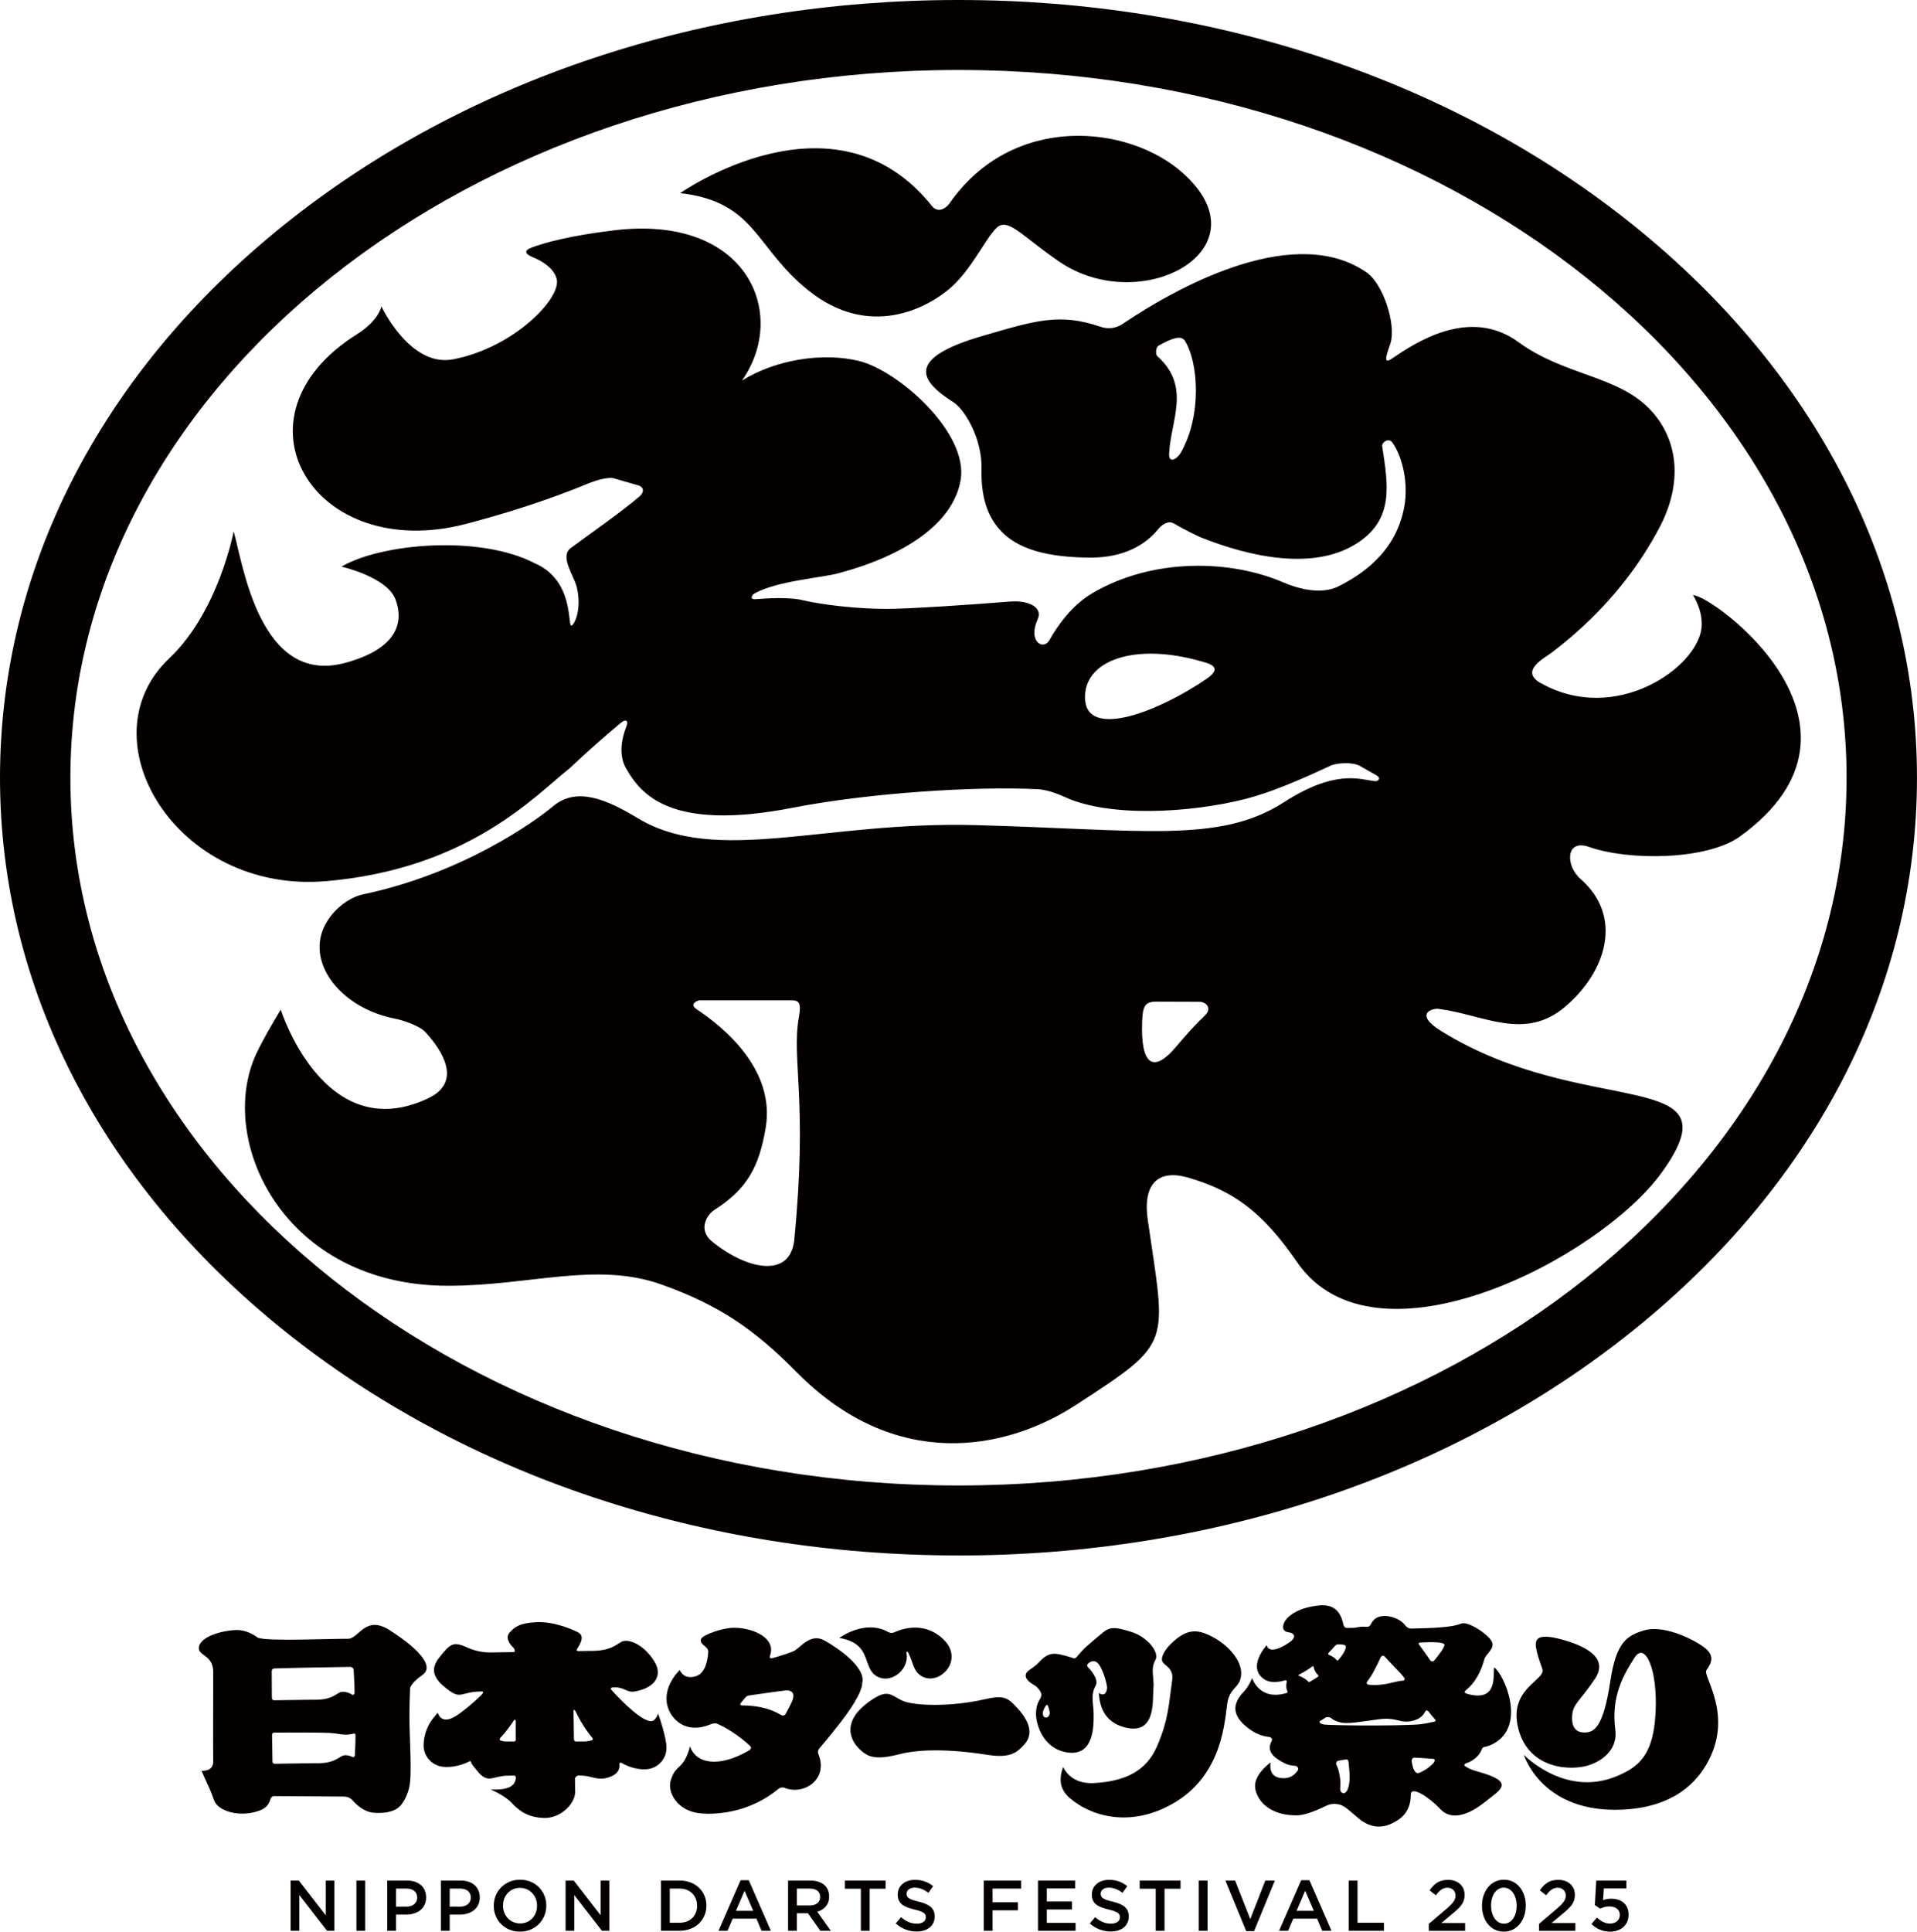
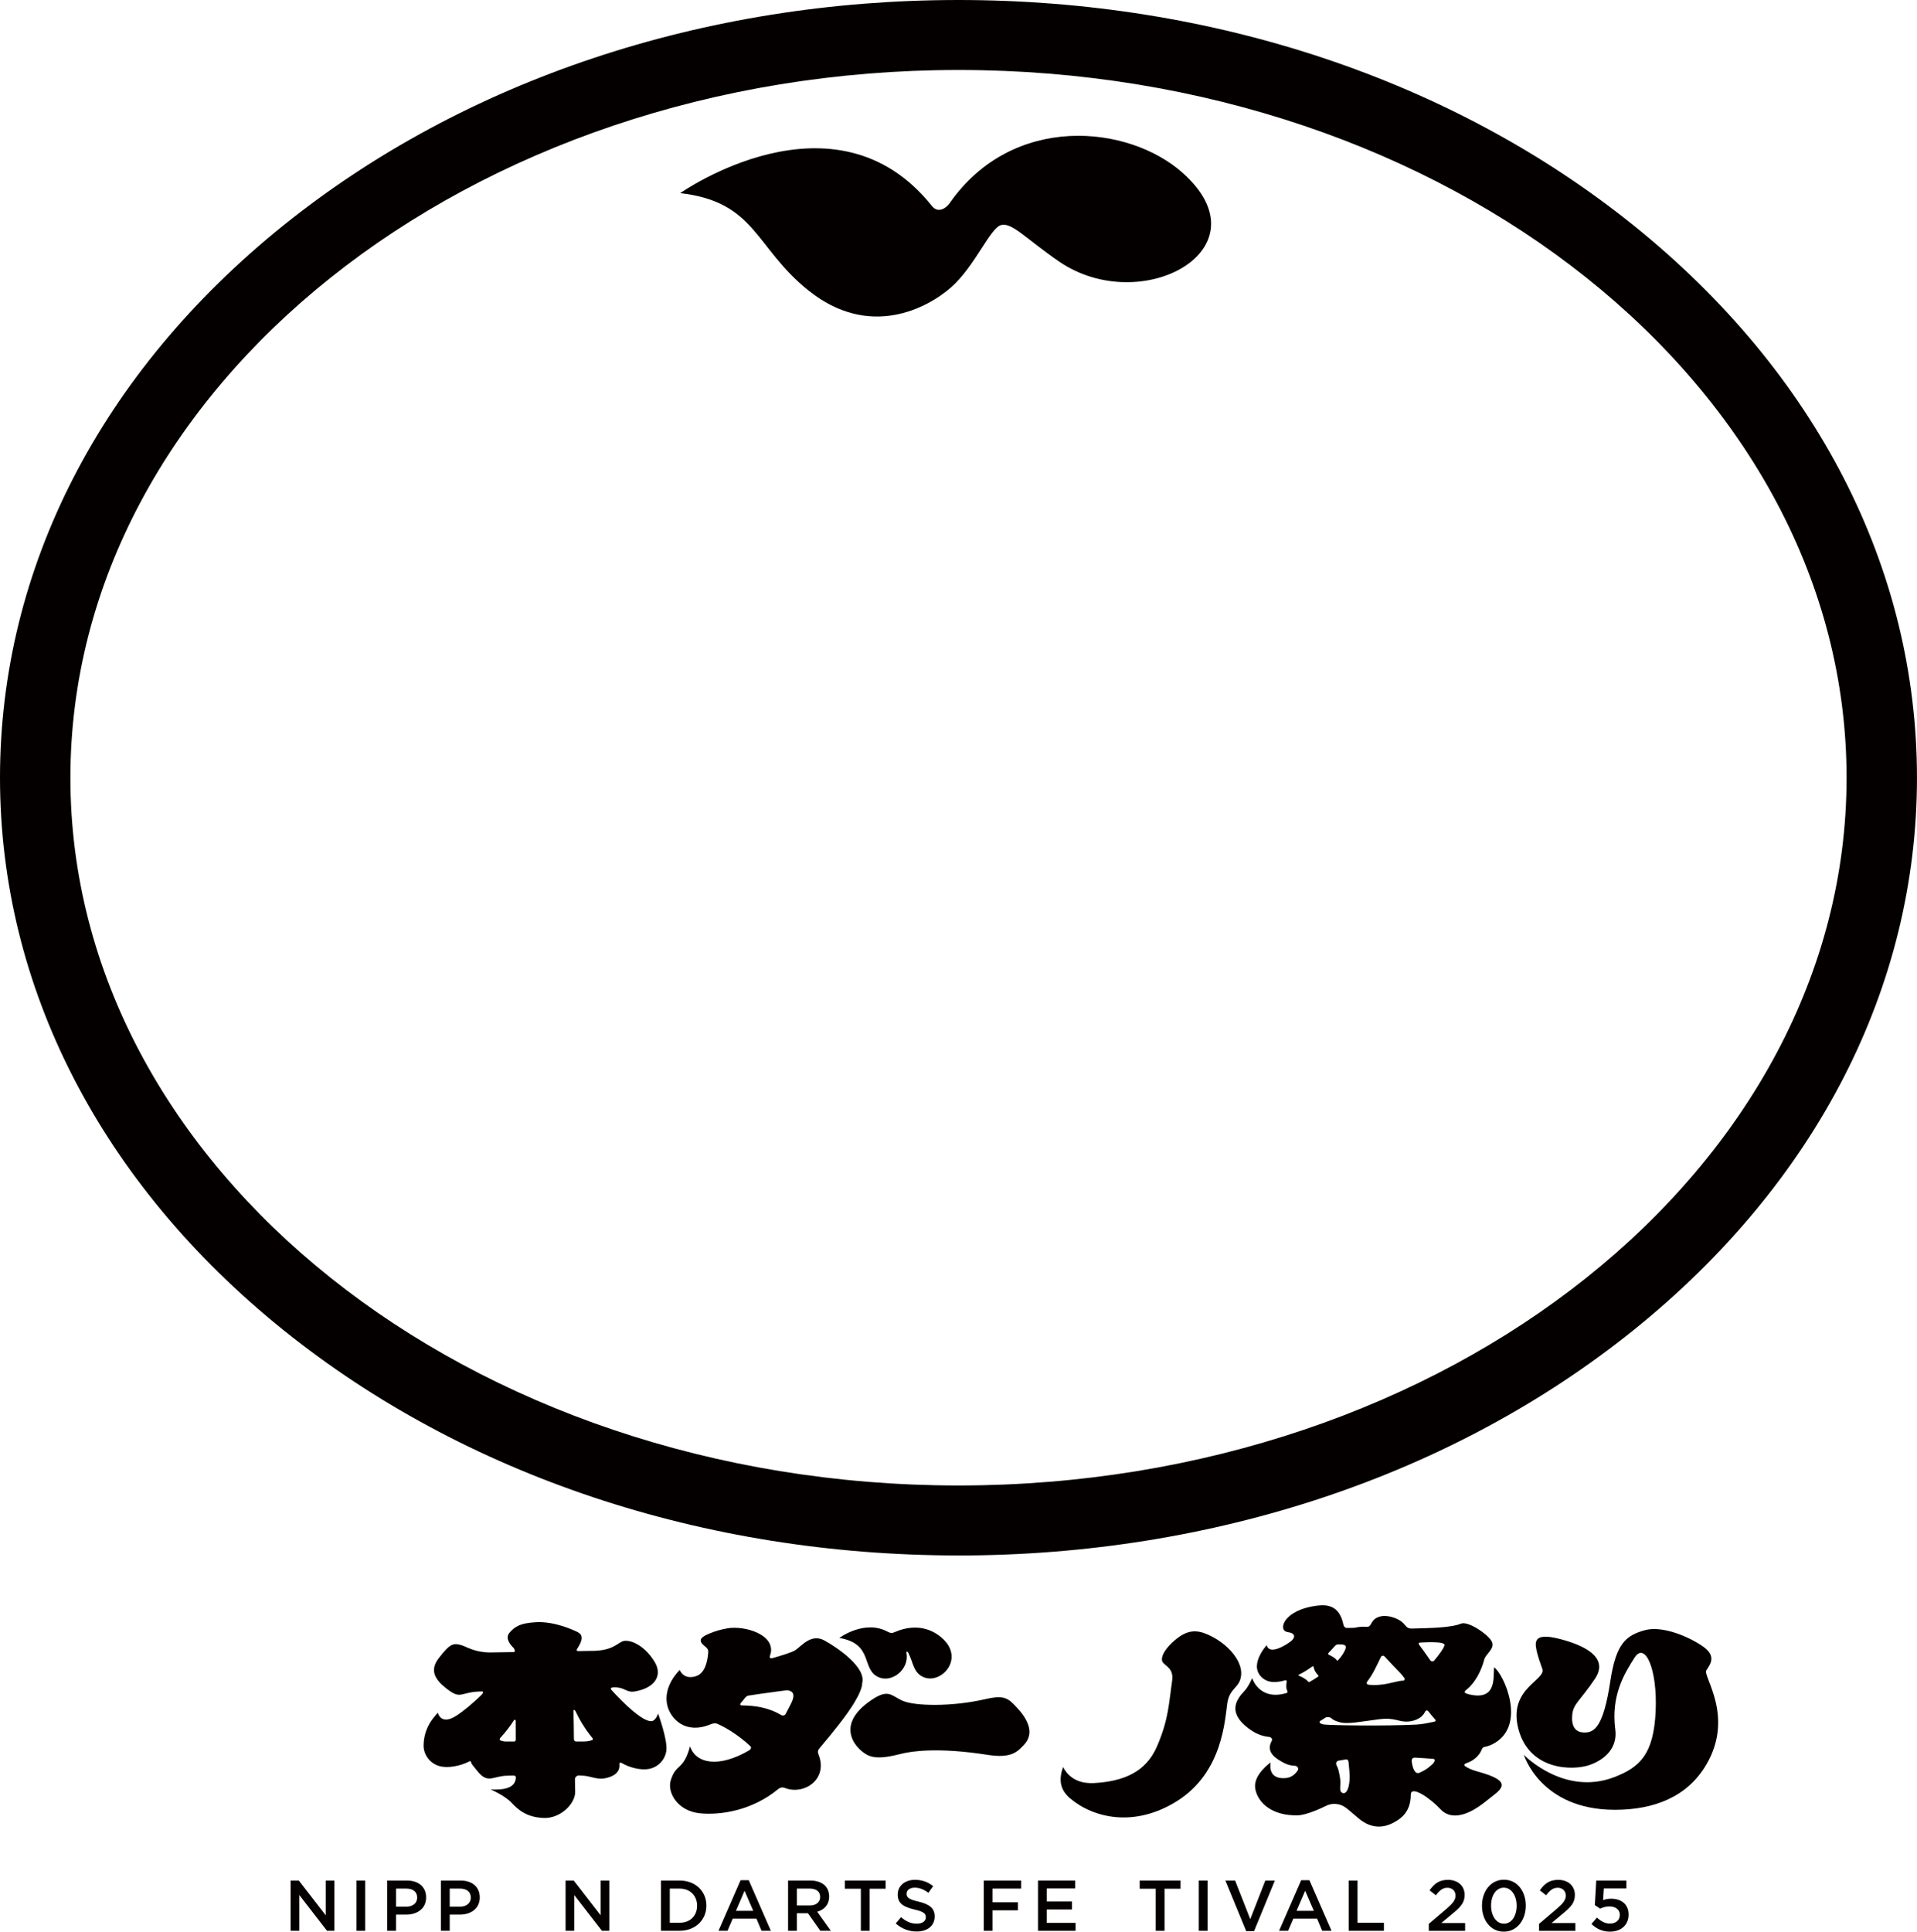
<svg xmlns="http://www.w3.org/2000/svg" id="_レイヤー_2" data-name="レイヤー 2" viewBox="0 0 726.23 731.62">
  <defs>
    <style>
      .cls-1 {
        fill: #040000;
      }
    </style>
  </defs>
  <g id="_ロゴ_黒" data-name="ロゴ_黒">
    <g>
      <g>
        <path class="cls-1" d="M363.11,589.13c-96.47,0-187.29-30.31-255.72-85.35C38.14,448.09,0,373.78,0,294.57S38.14,141.04,107.39,85.35C175.83,30.31,266.64,0,363.11,0s187.29,30.31,255.72,85.35c69.25,55.7,107.39,130,107.39,209.22s-38.14,153.52-107.39,209.22c-68.43,55.04-159.25,85.35-255.72,85.35ZM363.11,26.51C177.6,26.51,26.67,146.76,26.67,294.57s150.93,268.06,336.44,268.06,336.44-120.25,336.44-268.06S548.63,26.51,363.11,26.51Z" />
        <path class="cls-1" d="M448.03,65.46c-20.66-18.36-64.51-22.67-88.34,11.59-1.2,1.72-4.29,3.93-6.66.96-36.81-46.15-95.33-4.86-95.33-4.86,28.69,3.32,28.17,20.5,48.53,36.84,23.19,18.62,45.26,6.63,54.08-1.16,9.04-7.98,14.81-22.54,18.95-23.59,4.15-1.05,9.14,4.98,21.83,13.73,31.28,21.55,79.34-4.7,46.94-33.5Z" />
-         <path class="cls-1" d="M583.68,258.75c-8.2-4.64,1.44-9.51,4.24-11.64,21.93-16.63,34-34.55,40.68-47.17,9.15-17.3,6.92-33.28-2.81-44.11-12.3-13.69-32.81-13.3-50.55-26.26-18.65-13.62-39.43.47-48.18,6.41-3.73,2.54-1.02-3.49-.26-6.05,2.16-7.25-2.92-22.45-8.99-26.68-26.39-18.37-68.75,3.43-92.66,19.52-1.29.87-4.35,2.32-8.21,1-15.5-5.31-24.61-2.39-44.72,3.46-29.12,8.47-24.03,16.92-11.02,25.12,4.11,2.59,10.92,13.58,10.64,25.27-.25,10.45,2.18,17.61,6.75,22.83,6.86,7.84,18.7,10.61,34.17,10.75,13.06.13,21.32-5.01,25.95-10.71,1.16-1.43,3.65-3.61,6.07-2.19,1.99,1.18,5.05,2.85,9.6,5.02,20.04,8.09,42.97,12.35,58.6,3.12,15.56-9.19,12.82-22.81,10.65-37.43-.24-1.63,2.6-3.16,3.75-1.55,4.19,5.85,6.14,15.88,4.65,24.27-3.1,17.46-16.23,25.95-24.96,30.35-4.87,2.46-12.31,2.19-20.91-1.5-20.24-8.7-49.58-9.3-72.33,4.1-7.82,4.6-13.2,12.29-16.31,17.83-2.18,3.88-8.35.64-4.36-8.12,1.85-4.06-3.07-7.14-10.53-6.54-15.53,1.25-38.51,2.78-46.86,2.78-10.94,0-24.34-1.54-31.71-3.31-5.01-1.2-13.14-.77-17.84-.37-2.22.19-1.63-1.48-.23-2.25,8.44-4.66,25.02-5.82,31.47-7.53,25.01-6.62,43.55-18.75,46.45-35.29,3.14-17.89-23.54-41.46-38.41-45.14-13.7-3.38-31.56-.59-44.41,7.39,17.76-25.32,2.05-62.98-48.39-56.9-17.03,2.05-26.44,4.71-31.27,6.52-3.3,1.24-2.3,2.55.34,3.64,3.57,1.47,8,4.07,9.11,8.23,1.94,7.23-16.18,26.08-39.25,30.48-16.33,3.12-27.13-20.05-27.13-20.05,0,0-.96,5.34-9.23,10.52-49.88,31.22-16.62,86.95,41.24,71.86,14.42-3.76,30.79-8.86,46.56-15.39,1.56-.64,6.98-2.59,9.52-1.85,3.17.93,6.48,1.88,9.09,2.61,2.37.66,2.43,2.6.64,4.16-6.94,6.04-20.77,15.59-26.13,19.64-4.27,3.23,1.32,10.49,2.33,14.85,2.07,8.89-1.23,14.72-2.13,14.5-1.4-.35,1.02-17.25-13.9-23.66-20.73-10.74-57.91-7.54-73.13,1.32,0,0,17.26,3.91,20.47,12.41,2.96,7.83,1.72,18.37-18.99,24.03-32.43,8.85-38.79-37.4-42.33-49.81,0,0-5.67,30.41-24.38,48.1-32.36,30.59,2.62,89.3,59.46,84.4,54.38-4.69,79.55-32.89,92.23-42.75,6.41-6.07,12.88-11.81,19.43-17.27,1.74-1.45,2.98-.94,2.01,1.51-1.88,4.74-2.87,10.93-.15,15.7,5.57,9.75,16.6,24.08,63.09,15.03,29.42-5.73,69.74-8.23,93.01-7.04,4.84.25,10.11,2.99,12.13,3.79,18.88,7.48,51.54,4.46,70.25-1.16,9.69-2.91,20.8-7.98,28.44-11.53,2.39-1.11,8.35-1.49,11.16.09,2.14,1.2,4.55,2.56,6.41,3.64,1.66.97.58,2.31-.9,2.11-6.03-.81-15.05-4.38-34.4,8.05-24.28,15.6-53.25,10.33-116.8,8.6-57.15-1.55-98.12,15.37-127.97-2.66-11.81-7.13-23.08-11.97-32.02-4.47-6.4,5.37-33.75,25.31-71.96,33.36-6.75,1.42-14.64,8.38-16.18,16.62-2.47,13.27,10.31,27.05,28.52,30.51,2.09.4,8.86,2.42,11.34,5.14,6,6.57,14.29,18.71.89,25.02-39.33,18.53-55.76-33.63-55.76-33.63,0,0-6.47,10.61-9.36,16.9-15.04,32.72,10.45,87.69,72.8,87.69,30.98,0,56.12-9.28,80.81-.47,21.93,7.82,35.26,17.06,51.21,33.21,37.29,37.77,79.09,29.76,105.86,12.35,37.07-24.11,33.98-22.23,27.13-70.1-2.06-14.38,4.64-19.06,15.28-15.96,16.8,4.9,27.94,12.59,41.3,32.02,29.46,42.87,114.66-1.48,138.04-33.82,29.59-40.93-28.76-19.84-83.43-53.69-10.59-6.55-3.38-8.73-1.03-8.42,17.14,2.22,32.5,12.25,47.88-.74,15.82-13.36,22.17-34.28,5.91-48.47-5.75-5.02-5.74-15.29,3.25-12.12,15.07,5.32,44.73,5.02,57.18-3.99,57.91-41.91-10.82-91.64-17.8-91.35,0,0,3.8,5.68,3.24,12.14-1.3,15.09-32.52,37.19-60.94,21.13ZM442.91,171.76c.58-12.55,8.45-25.36-4.48-36.86-.81-.72-.55-3.41.45-3.97,4.78-2.67,8.55-4.22,10.05-1.8,4.98,8.01,6.58,28.04-1.64,42.42-1.17,2.05-4.58,4.41-4.39.22ZM411.1,265.11c-1.1-14.94,18.77-22,44.3-14.53,2.08.61,8.38,1.95,1.82,6.45-18.26,12.52-45.03,22.81-46.12,8.08ZM300.94,469.43c-1.49,15.17-18.32,11.31-31.2.78-5.28-4.32-2.22-9.97,1.03-12.04,12.52-7.97,16.86-16.63,19.29-30.94,3.75-22.1-15.86-38.16-26.03-44.88-3.45-2.28.8-3.48.8-3.48h34.6c3.16,0,4.27.54,3.2,6.54-2.82,15.87,3.45,31.4-1.71,84.02ZM432.64,389.58c0-8.48.83-10.19,5.39-10.19,7.64,0,10.24.02,16.43.05,2.27,0,4.94,2.34,2.01,5.15-4.1,3.95-6.74,6.95-11.18,12.17-7.07,8.31-12.66,8.28-12.66-7.19Z" />
      </g>
      <g>
        <path class="cls-1" d="M355.49,619.3c-5.88-4.2-12.29-2.97-16.32-1.22-.95.41-1.59.64-2.86-.05-8.8-4.78-18.35,2.34-18.35,2.34,13.26,2.24,8.1,12.11,15.07,14.95,5.07,2.06,11.49-3.16,10.38-9.2-.13-.7.32-.8.69-.1,1.89,3.54,1.82,7.6,5.9,9.25,6.97,2.83,16.49-8.1,5.48-15.97Z" />
        <g>
          <path class="cls-1" d="M581.86,622.07c.37-1.62,1.66-3.3,9.63-1.16s18.38,6.56,12.75,14.93c-5.63,8.37-8.26,9.45-8.63,13.7-.34,4.02.91,6.65,4.69,6.65s7.16-2.23,9.75-19.44c2.19-14.52,6.09-17.31,12.94-19.28,6.84-1.97,17.25,2.63,22.31,6.24,5.06,3.61,2.56,6.73,1.13,8.94s10.69,17.3.06,35.58c-7.25,12.47-20.06,17.24-34.72,17.24-28.18,0-34.49-20.82-34.49-20.82,0,0,15.21,15.79,34.32,8.42,9.72-3.75,14.86-8.74,15.61-24.83.75-16.08-4.03-26.58-7.97-20.43-3.94,6.15-9,14.4-7.31,27.32.87,6.64-3.63,11.24-9.75,13.37-6.3,2.2-22.69,2.13-26.91-13.46-4.22-15.59,10.59-18.62,9-22.97-1.59-4.35-2.78-8.37-2.41-9.99Z" />
          <path class="cls-1" d="M562.43,661.64c.98-.19,1.96-.51,2.94-1,13.43-6.72,4.29-26.72.67-29.13-.48,3.17,1.39,12.9-9.58,10.21-.3-.07-.6-.16-.89-.27-.43-.15-1.29-.5,0-1.49,3.14-2.42,5.63-7.08,6.73-11.44.52-2.06,4.3-4.16,2.79-6.9-1.51-2.74-8.98-7.76-11.62-6.66-3.76,1.56-11.91,1.69-18.76,1.86-.46.01-1.45-.06-2.28-1.13-.51-.66-1-1.13-1.4-1.44-2.93-2.24-9.17-3.68-11.39.39-.71,1.3-.96,1.59-2.13,1.5-1.83-.13-3.43.18-3.95.31-.45.11-1.7.14-3.28.14-.92,0-1.24-.81-1.32-1.17-.95-4.36-3.07-8.01-9.36-7.34-13.49,1.43-15.67,9.55-11.81,10.07,3.02.41,3.07,2.01,1.27,3.46-1.83,1.47-8.25,5.43-9.18,1.5,0,0-7.76,8.38-.86,12.97,1.93,1.28,4.72,1.24,7.85.34.35-.1.66.12.6.47-.19,1.1-.38,2.34.24,3.6.19.38-.02.66-.28.74-10.39,3.14-13.08-5.66-13.08-5.66,0,0-1.31,3.29-3.17,5.18-5.88,6.01-2.57,10.51,1.64,13.77,2.52,1.96,5.19,3.08,7.95,3.34.95.09,1.36.89,1.02,1.49-2.5,4.44,1.82,6.88,4.8,8.44,1.15.6,2.5.95,4.01,1.02.96.05,1.58,1.06.96,1.89-1.1,1.47-2.43,2.61-4.69,2.77-6.96.49-5.5-5.94-5.5-5.94,0,0-6.72,4.64-5.84,9.89.88,5.25,6.28,10.46,16.25,10.13,3.32-.11,9.11-2.84,10.59-3.58,1.86-.94,3.8-.87,5.41-.38,1.87.58,3.57,2.34,6.93,5.15,5.36,4.51,10.18,3.13,12.81,1.79,2.53-1.29,6.94-3.73,6.94-10.77,0-3.73,7.28,1.22,11.35,5.59,2.71,2.9,8.19,4.17,17.24-3.22,5.1-4.16,11.5-7.12-3.22-11.15-2.72-.74-3.74-1.38-4.63-1.93-.99-.61-.16-1.09.34-1.25,2.64-.85,4.92-2.82,5.84-5.26.26-.7.81-.88,1.1-.93ZM501.45,653.15c-.87-.12-2.28-.79-1.17-1.43.85-.49,1.32-.79,1.81-1.14.41-.3,1.61-.35,2.22.19,1.12.99,2.17,1.19,3.16,1.51,2.77.89,8.26-.24,14.8-1.08,6.57-.84,7.3,1.18,11.45.82,2.21-.19,4.99-1.26,6.05-3.54.42-.91,1.04-.69,1.38-.26.82,1.03,1.63,2.09,2.54,3.06.23.24.33.68-.36.82-1.92.38-4.1.96-6.84,1.1-11.91.59-32.43.3-35.05-.05ZM530.59,633.79c.4.42.88,1.02,1.44,1.76.24.33.05.98-.32.99-2.22.04-4.7,1.06-7.95,1.46-2.55.32-3.98.25-5.32.08-.87-.11-.74-.84-.49-1.17,2.19-2.83,3.49-5.82,5.14-9.22.4-.82,1.14-.65,1.46-.3,1.7,1.89,3.73,4,6.04,6.38ZM547.22,623.08c-.13,1.08-2.25,3.91-3.89,5.83-.49.57-1.22.36-1.57-.16-1.37-2.01-2.78-3.97-4.12-5.77-.31-.41-.27-.86.32-.86.5,0,9.46-.67,9.26.95ZM509.8,624.22c-.4,1.42-1.41,2.93-2.81,4.52-.22.25-.5.23-.64.03-.68-.97-1.91-1.54-3.08-2.1-.14-.07-.13-.47,0-.61.66-.66,1.27-1.33,1.84-1.99,1.14-1.31,1.26-1.24,2.13-1.25,1.76-.02,2.89.2,2.55,1.39ZM497.66,631.39c.12.71.39,1.44.94,2.2.23.32.48.63.77.88.24.21.08.5-.06.59-.96.64-1.97,1.26-3,1.87-.27.16-.53.19-.81-.12-.88-.96-2.17-1.62-3.47-2.16-.13-.05-.24-.24,0-.35,1.75-.86,3.5-1.94,5.16-3.15.3-.22.45.05.48.23ZM508.49,679.04c-1.41-.65-.39-2.78-.82-5.54s-.83-4.02-1.31-4.82c-.23-.39-.48-1.62.82-1.84,1.09-.19,1.79-.31,2.72-.46.89-.14.98.94,1.01,1.29.21,2.2.38,3.99.38,5.33,0,3.8-1.07,6.83-2.8,6.04ZM537.85,671.39c-1.98.92-2.75-2.13-3.02-4.13-.12-.87.15-1.61,1.32-1.55,2.1.11,4.91.31,6.78.46,1.19.1.24,1.55-.19,1.92-1.13.96-1.8,1.87-4.88,3.3Z" />
          <path class="cls-1" d="M312.34,621.34c-5.16-2.88-8.91,2.41-11.24,3.79-1.21.71-4.98,1.89-8.34,2.86-.56.16-1.46.21-1.05-.93,2.79-7.66-9.35-11.58-16.38-10.29-2.54.46-4.62,1.13-6.26,1.8-3.05,1.25-5,2.45-2.41,4.64.83.7,1.75,1.27,1.64,2.62-.25,3.26-1.13,7.94-4.68,9.04-4.75,1.48-6.09-2.36-6.09-2.36,0,0-6.66,6.14-4.66,13.67,1.25,4.72,6.63,10.82,16.12,6.99,1.21-.49,2-.58,2.66-.31,2.85,1.17,8.06,4.23,12.63,8.53.56.52,0,1.27-.36,1.49-11.76,6.93-20.4,5.01-22.5-1.47-2.52,9.37-5.28,6.27-7.32,12.91-1.39,4.53,2.52,11.57,10.95,12.46,7.6.8,19.71-.9,29.7-9.11,1.25-1.02,2.23-.61,2.68-.44,7.18,2.74,16.35-3.29,12.68-12.65-.55-1.41-.08-1.93.58-2.71,5.06-6,10.07-12.17,13.04-17.13,1.81-3.04,2.91-5.59,2.9-7.27,1.57-5.92-9.14-13.26-14.3-16.14ZM280.7,644.93c.66-.73,1-1.18,1.61-1.95.4-.5.97-.73,1.24-.77,2.15-.32,6.88-1.03,11.21-1.59,0,0,0,0-.01,0,0,0,.02,0,.05-.01,1.14-.15,2.25-.29,3.28-.41,1.81.11,3.4,1.01,1.89,4.4-.65,1.46-1.51,2.92-2.3,4.5-.29.57-1.01.91-1.76.46-5.06-3-10.38-3.58-14.84-3.63-.96-.01-.61-.74-.37-1Z" />
          <g>
-             <path class="cls-1" d="M147.53,617.37c-9.2-5.78-11.56,3.31-15.65,3.31-8.72,0-30.06,1.02-34.2-.38-2.72-2.14-5.95-3.01-8.14-2.93-5.96.21-13.37,2.57-14.15,6.26-.78,3.69,5.38,2.83,5.38,9.65s-.09,29.8,0,33.83c.09,4.03-4.41,3.57-4.41,3.57,0,0,1.72,4.05,2.93,6.59.88,1.86,1.47,3.77,1.84,4.72,1.59,4.04,9.71,6.49,17.1,3.81,2.27-.82,3.54-2.05,4.25-4.42.18-.61.74-1.1,1.31-1.1,4.88,0,20.39.17,26.43.17,1.71,0,2.81.84,3.11,1.19,2.13,2.45,5,4.7,8.21,4.94,4.93.38,8.64-.59,10.63-3.23,1.28-1.69,2.37-4.25,2.84-6.26,1.19-5.16.08-19.12.08-26.86,0-3.68.13-7.74.27-10.98.79-1.99,3.2-3.81,4.75-4.93,5.02-3.62-3.41-11.16-12.6-16.94ZM118.95,631.58c3.06-.03,13.14-.24,13.76-.24s1.26.53,1.26,1.07.36,5.28.36,8.56c0,.79-.47,1.14-.93.87-1.91-1.13-3.7-1.3-4.71-.81-1.98.97-3.55,2.95-10.26,2.75,0,0-14.01.2-14.58.2s-.85-.4-.85-1.04c0-4.07-.06-9.26-.06-9.92s.42-1.1,1.17-1.1,10.13-.3,14.82-.35ZM119.38,667.81s-15.07.22-15.37.22-.78-.19-.78-.73-.17-9.78-.17-10.22.3-.85.75-.85,15.04-.13,20.95.12c3.27.14,5.15.96,7.84.53.49-.08.96-.15,1.38-.28.37-.12.68.09.69.51.04,3.07-.17,5.66-.24,7.67-.02.63-.45.87-.97.64-1.57-.71-2.97-.77-3.82-.36-1.98.97-3.55,2.95-10.26,2.75Z" />
            <path class="cls-1" d="M249.29,649.05s-.89,2.94-2.71,2.86c-3.51-.15-10.31-6.72-14.92-11.82-.32-.36-.74-1.01,1.22-1.01,3.92,0,4.44,2.13,7.65,1.56,7.89-1.39,10.47-6.26,7.47-11.2-4.18-6.87-10.11-8.86-12.46-7.66-2.35,1.2-4.18,3.6-12.2,3.5,0,0-3.83.07-4.21.07s-.92-.14-.51-.79c1.32-2.09,2.99-4.95.33-6.33-1.93-1-8.88-4.11-15.59-3.83-6.71.29-8.54,1.99-10.29,3.92-1.75,1.94-.06,4.35,1.45,5.79.18.17.32.45.44.82.08.23.25.8-.52.8s-8.9.14-8.9.14c-5.59-.04-8.86-2.16-10.42-2.66-3.37-1.07-4.61-.78-8.92,4.84-3.14,4.09-1.96,7.42,2.04,10.76,6.72,5.62,5.66,1.84,14.26,1.84,1.02,0,.37.84-.17,1.37-3.12,3.03-6.9,6.23-9.67,7.95-5.77,3.6-6.81-1.29-6.81-1.29,0,0-.87.95-1.88,2.25-1.92,2.49-3.5,6.02-3.5,10.22,0,3.4,2.29,6.7,5.95,7.75,3.36.96,7.98-.13,10.87-1.51.36-.17,1.04-.71,1.17.04s1.01,1.61,2.31,3.26c4.11,5.24,5.93,1.86,11.55,1.86,0,0,.8-.06,2.16-.06,1.08,0,.95.81.93.99-.34,3.57-3.95,4.53-9.56,4.29,0,0,5.32,2.2,8.01,5.1,2.68,2.88,5.95,5.48,12.19,5.69,6.23.21,11.84-5.32,11.85-9.84,0-.84-.09-2.42-.09-4.8,0-.97.93-1.47,1.39-1.46.58.02,1.14.05,1.68.08,2.72.14,5.22,1.52,8.03,1.04,3.7-.63,6.01-2.43,5.73-5.26-.09-.89.56-.76.9-.56,2.74,1.61,7.05,2.86,10.33,2.22,3.74-.73,6.3-3.83,6.59-7.22.36-4.19-3.15-13.73-3.15-13.73ZM191.75,659.6c-.88,0-1.57-.2-2.11-.38s-.29-.79-.08-1.02c2.09-2.26,3.79-4.55,5.14-6.64.23-.35.66-.19.66.23,0,2.38.01,4.82.02,7.15,0,.22-.12.65-.57.65h-3.06ZM217.42,658.56c0-4.17-.12-7.97-.17-10.26-.02-.93.48-.79.78-.17,1.4,2.97,3.51,6.66,6.49,10.26.13.16.08.59-.15.67-.71.24-1.83.53-3.09.53h-3.04c-.56,0-.82-.39-.82-1.04Z" />
          </g>
          <path class="cls-1" d="M329.1,664.94c-4.12-1.76-13.15-10.58-.24-20.14,7.77-5.75,8.54-2.57,13.17-.59s18.54,2.27,31.09-.62c6.14-1.42,8.18-.88,10.93,1.92,2.75,2.81,9.19,9.54,3.93,15.27-2.61,2.85-5.01,5.26-13.87,3.87-19.51-3.06-29.24-1.15-31.82-.6-2.58.54-9.07,2.64-13.19.88Z" />
          <g>
-             <path class="cls-1" d="M414.32,649.38c-.04-4.25-1.24-7.39.75-10.91,1-1.77-.46-4.5-2.91-7.03-.45-.46-.27-1.09-.01-1.32.99-.93,2.54-1.5,3.8-.14,1.91,2.04,3.6,8.28,3.45,9.48-.47,3.75-3.12,1.77-3.12,1.77.29,4.35,1.58,11,10.05,13.08,11.74,2.88,10.22-10.43,10.62-14.66.41-4.23-1.24-7.39.75-10.91,1.67-2.94-3.11-8.87-9.33-10.73-5.54-1.65-7.81-2.24-11.09.78-1.98,1.55-4.19,3.59-5.71,4.84-.95.78-2.37,2.41-3.71,3.97-.34.39-.66.73-1.59.31-.17-.08-.35-.12-.53-.17-6.22-1.85-8.31-2.38-12.35,2.05-1.62,1.77-4.07,2.8-4.63,3.97-.83,1.75.99,3.37,3.4,4.7.53.29,1.19,1.05,1.85,2.03.29.43.96,1.46-.03,3.02-.92,1.45-1.5,3.05-1.5,5.78,0,3.68,2.54,12.7,11.29,14.36,10.68,2.03,10.58-9.88,10.54-14.27ZM395.33,650.02c-.48-.85-.37-1.91.63-3.63.58-.99.95-.69,1.15,0,.28.95.5,1.6.54,2,.23,2.1-1.72,2.7-2.32,1.63Z" />
            <path class="cls-1" d="M457.67,619.14c-4.45-2-7.97-1.86-12.63,2.12-3.14,2.68-4.93,5.4-4.87,7.31.07,2.44,4.71,2.44,3.87,8.09-1.26,8.52-1.28,14.57-5.79,24.92-4.16,9.54-12.54,13.12-23.72,13.76-4.03.23-9.02-.76-11.8-6.07-1.67,4.77-1.22,8.56,2.64,11.84,8.8,7.46,24.32,11.22,40.53,1.06,17.37-10.89,18.12-30.96,19.04-37.06.92-6.1,4.84-5.61,5.26-10.81.42-5.2-4.93-11.75-12.53-15.16Z" />
          </g>
        </g>
      </g>
      <g>
        <path class="cls-1" d="M110.1,712.26h3.1l10.19,13.16v-13.16h3.29v19.03h-2.8l-10.49-13.54v13.54h-3.29v-19.03Z" />
        <path class="cls-1" d="M135.02,712.26h3.34v19.03h-3.34v-19.03Z" />
        <path class="cls-1" d="M146.7,712.26h7.5c4.46,0,7.23,2.53,7.23,6.36v.05c0,4.27-3.42,6.5-7.61,6.5h-3.78v6.12h-3.34v-19.03ZM153.93,722.16c2.53,0,4.1-1.41,4.1-3.4v-.05c0-2.23-1.6-3.4-4.1-3.4h-3.89v6.85h3.89Z" />
        <path class="cls-1" d="M167.03,712.26h7.5c4.46,0,7.23,2.53,7.23,6.36v.05c0,4.27-3.42,6.5-7.61,6.5h-3.78v6.12h-3.34v-19.03ZM174.26,722.16c2.53,0,4.1-1.41,4.1-3.4v-.05c0-2.23-1.6-3.4-4.1-3.4h-3.89v6.85h3.89Z" />
-         <path class="cls-1" d="M187.06,721.83v-.05c0-5.36,4.13-9.84,9.98-9.84s9.92,4.43,9.92,9.79v.05c0,5.36-4.13,9.84-9.98,9.84s-9.92-4.43-9.92-9.79ZM203.45,721.83v-.05c0-3.7-2.69-6.74-6.47-6.74s-6.42,2.99-6.42,6.69v.05c0,3.7,2.69,6.74,6.47,6.74s6.41-2.99,6.41-6.69Z" />
        <path class="cls-1" d="M214.26,712.26h3.1l10.19,13.16v-13.16h3.29v19.03h-2.8l-10.49-13.54v13.54h-3.29v-19.03Z" />
        <path class="cls-1" d="M250.4,712.26h7.1c5.98,0,10.11,4.1,10.11,9.46v.05c0,5.36-4.13,9.51-10.11,9.51h-7.1v-19.03ZM253.74,715.31v12.94h3.75c4,0,6.6-2.69,6.6-6.42v-.05c0-3.72-2.61-6.47-6.6-6.47h-3.75Z" />
        <path class="cls-1" d="M280.56,712.13h3.1l8.37,19.16h-3.53l-1.93-4.59h-9l-1.96,4.59h-3.42l8.37-19.16ZM285.35,723.74l-3.29-7.61-3.26,7.61h6.55Z" />
        <path class="cls-1" d="M298.55,712.26h8.48c2.39,0,4.27.71,5.49,1.9,1.01,1.03,1.58,2.45,1.58,4.1v.06c0,3.13-1.88,5-4.51,5.76l5.14,7.2h-3.97l-4.68-6.63h-4.19v6.63h-3.34v-19.03ZM306.79,721.7c2.39,0,3.91-1.25,3.91-3.18v-.06c0-2.04-1.47-3.15-3.94-3.15h-4.87v6.39h4.89Z" />
        <path class="cls-1" d="M326.11,715.36h-6.06v-3.1h15.47v3.1h-6.06v15.93h-3.34v-15.93Z" />
        <path class="cls-1" d="M339.34,728.52l2.01-2.39c1.82,1.58,3.67,2.47,6.01,2.47,2.07,0,3.37-.98,3.37-2.39v-.06c0-1.36-.76-2.09-4.3-2.91-4.05-.98-6.33-2.18-6.33-5.68v-.05c0-3.26,2.72-5.52,6.5-5.52,2.77,0,4.97.84,6.9,2.39l-1.79,2.53c-1.71-1.28-3.42-1.96-5.16-1.96-1.96,0-3.1,1.01-3.1,2.26v.05c0,1.47.87,2.12,4.54,2.99,4.02.98,6.09,2.42,6.09,5.57v.06c0,3.56-2.8,5.68-6.8,5.68-2.91,0-5.65-1.01-7.94-3.04Z" />
        <path class="cls-1" d="M372.68,712.26h14.16v3.04h-10.82v5.19h9.6v3.05h-9.6v7.75h-3.34v-19.03Z" />
        <path class="cls-1" d="M393.22,712.26h14.11v2.99h-10.76v4.95h9.54v3.02h-9.54v5.08h10.9v2.99h-14.24v-19.03Z" />
-         <path class="cls-1" d="M412.87,728.52l2.01-2.39c1.82,1.58,3.67,2.47,6.01,2.47,2.07,0,3.37-.98,3.37-2.39v-.06c0-1.36-.76-2.09-4.29-2.91-4.05-.98-6.33-2.18-6.33-5.68v-.05c0-3.26,2.72-5.52,6.5-5.52,2.77,0,4.97.84,6.9,2.39l-1.79,2.53c-1.71-1.28-3.43-1.96-5.17-1.96-1.96,0-3.1,1.01-3.1,2.26v.05c0,1.47.87,2.12,4.54,2.99,4.02.98,6.09,2.42,6.09,5.57v.06c0,3.56-2.8,5.68-6.8,5.68-2.91,0-5.65-1.01-7.94-3.04Z" />
        <path class="cls-1" d="M437.82,715.36h-6.06v-3.1h15.47v3.1h-6.06v15.93h-3.34v-15.93Z" />
        <path class="cls-1" d="M454.14,712.26h3.34v19.03h-3.34v-19.03Z" />
        <path class="cls-1" d="M464.2,712.26h3.7l5.74,14.62,5.71-14.62h3.62l-7.88,19.16h-2.99l-7.88-19.16Z" />
        <path class="cls-1" d="M492.95,712.13h3.1l8.37,19.16h-3.53l-1.93-4.59h-9l-1.96,4.59h-3.43l8.37-19.16ZM497.74,723.74l-3.29-7.61-3.26,7.61h6.55Z" />
        <path class="cls-1" d="M510.94,712.26h3.34v15.98h10v3.04h-13.35v-19.03Z" />
        <path class="cls-1" d="M541.29,728.66l6.55-5.57c2.58-2.23,3.56-3.42,3.56-5.14,0-1.85-1.33-2.96-3.07-2.96s-2.94.95-4.38,2.85l-2.39-1.87c1.82-2.53,3.62-3.97,7.01-3.97,3.72,0,6.28,2.28,6.28,5.68v.06c0,3.02-1.58,4.62-4.95,7.37l-3.91,3.26h9.05v2.94h-13.76v-2.64Z" />
        <path class="cls-1" d="M561.43,721.83v-.05c0-5.44,3.32-9.84,8.32-9.84s8.26,4.35,8.26,9.79v.05c0,5.44-3.32,9.84-8.32,9.84s-8.26-4.35-8.26-9.79ZM574.56,721.83v-.05c0-3.75-1.93-6.82-4.87-6.82s-4.81,3.02-4.81,6.77v.05c0,3.75,1.9,6.82,4.87,6.82s4.81-3.04,4.81-6.77Z" />
        <path class="cls-1" d="M583.06,728.66l6.55-5.57c2.58-2.23,3.56-3.42,3.56-5.14,0-1.85-1.33-2.96-3.07-2.96s-2.94.95-4.38,2.85l-2.39-1.87c1.82-2.53,3.62-3.97,7.01-3.97,3.72,0,6.28,2.28,6.28,5.68v.06c0,3.02-1.58,4.62-4.95,7.37l-3.91,3.26h9.05v2.94h-13.76v-2.64Z" />
        <path class="cls-1" d="M602.92,728.71l2.06-2.42c1.52,1.41,3.13,2.28,4.89,2.28,2.28,0,3.78-1.31,3.78-3.29v-.06c0-1.93-1.63-3.15-3.94-3.15-1.36,0-2.53.38-3.51.84l-2.01-1.33.54-9.32h11.39v2.99h-8.51l-.3,4.43c.9-.32,1.74-.54,3.02-.54,3.7,0,6.63,1.96,6.63,5.98v.06c0,3.89-2.85,6.44-7.07,6.44-2.91,0-5.19-1.17-6.98-2.91Z" />
      </g>
    </g>
  </g>
</svg>